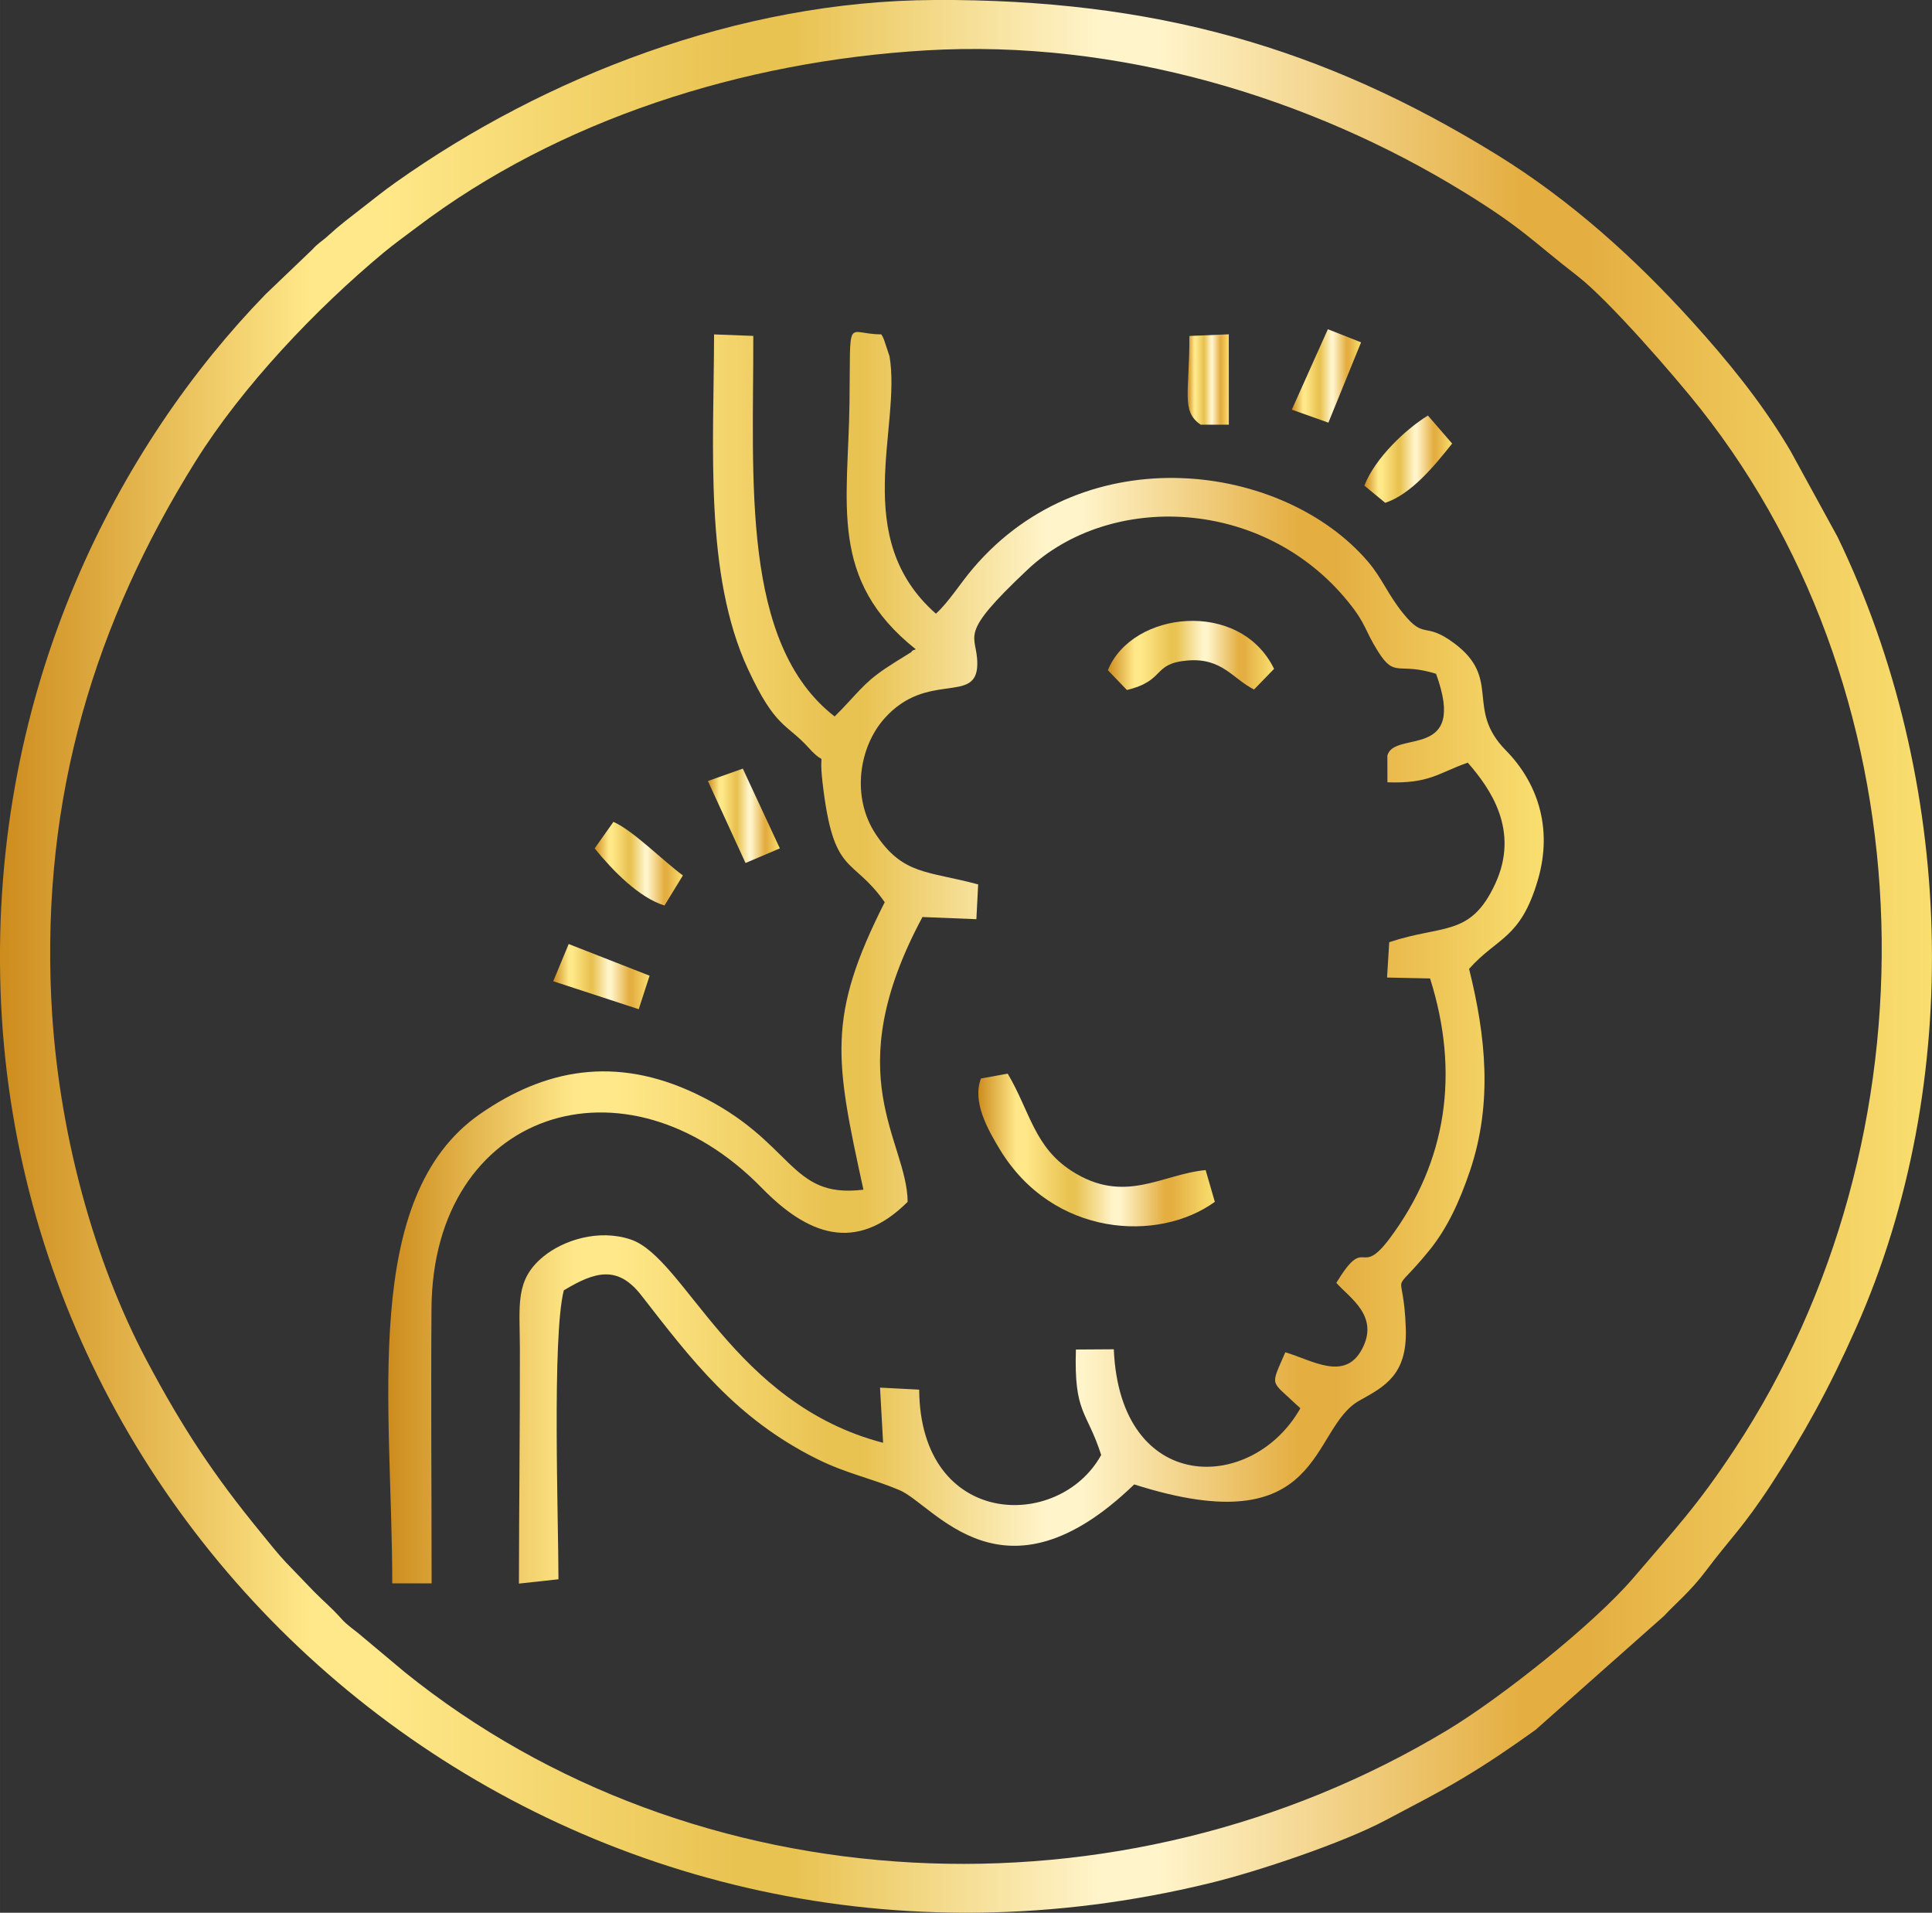
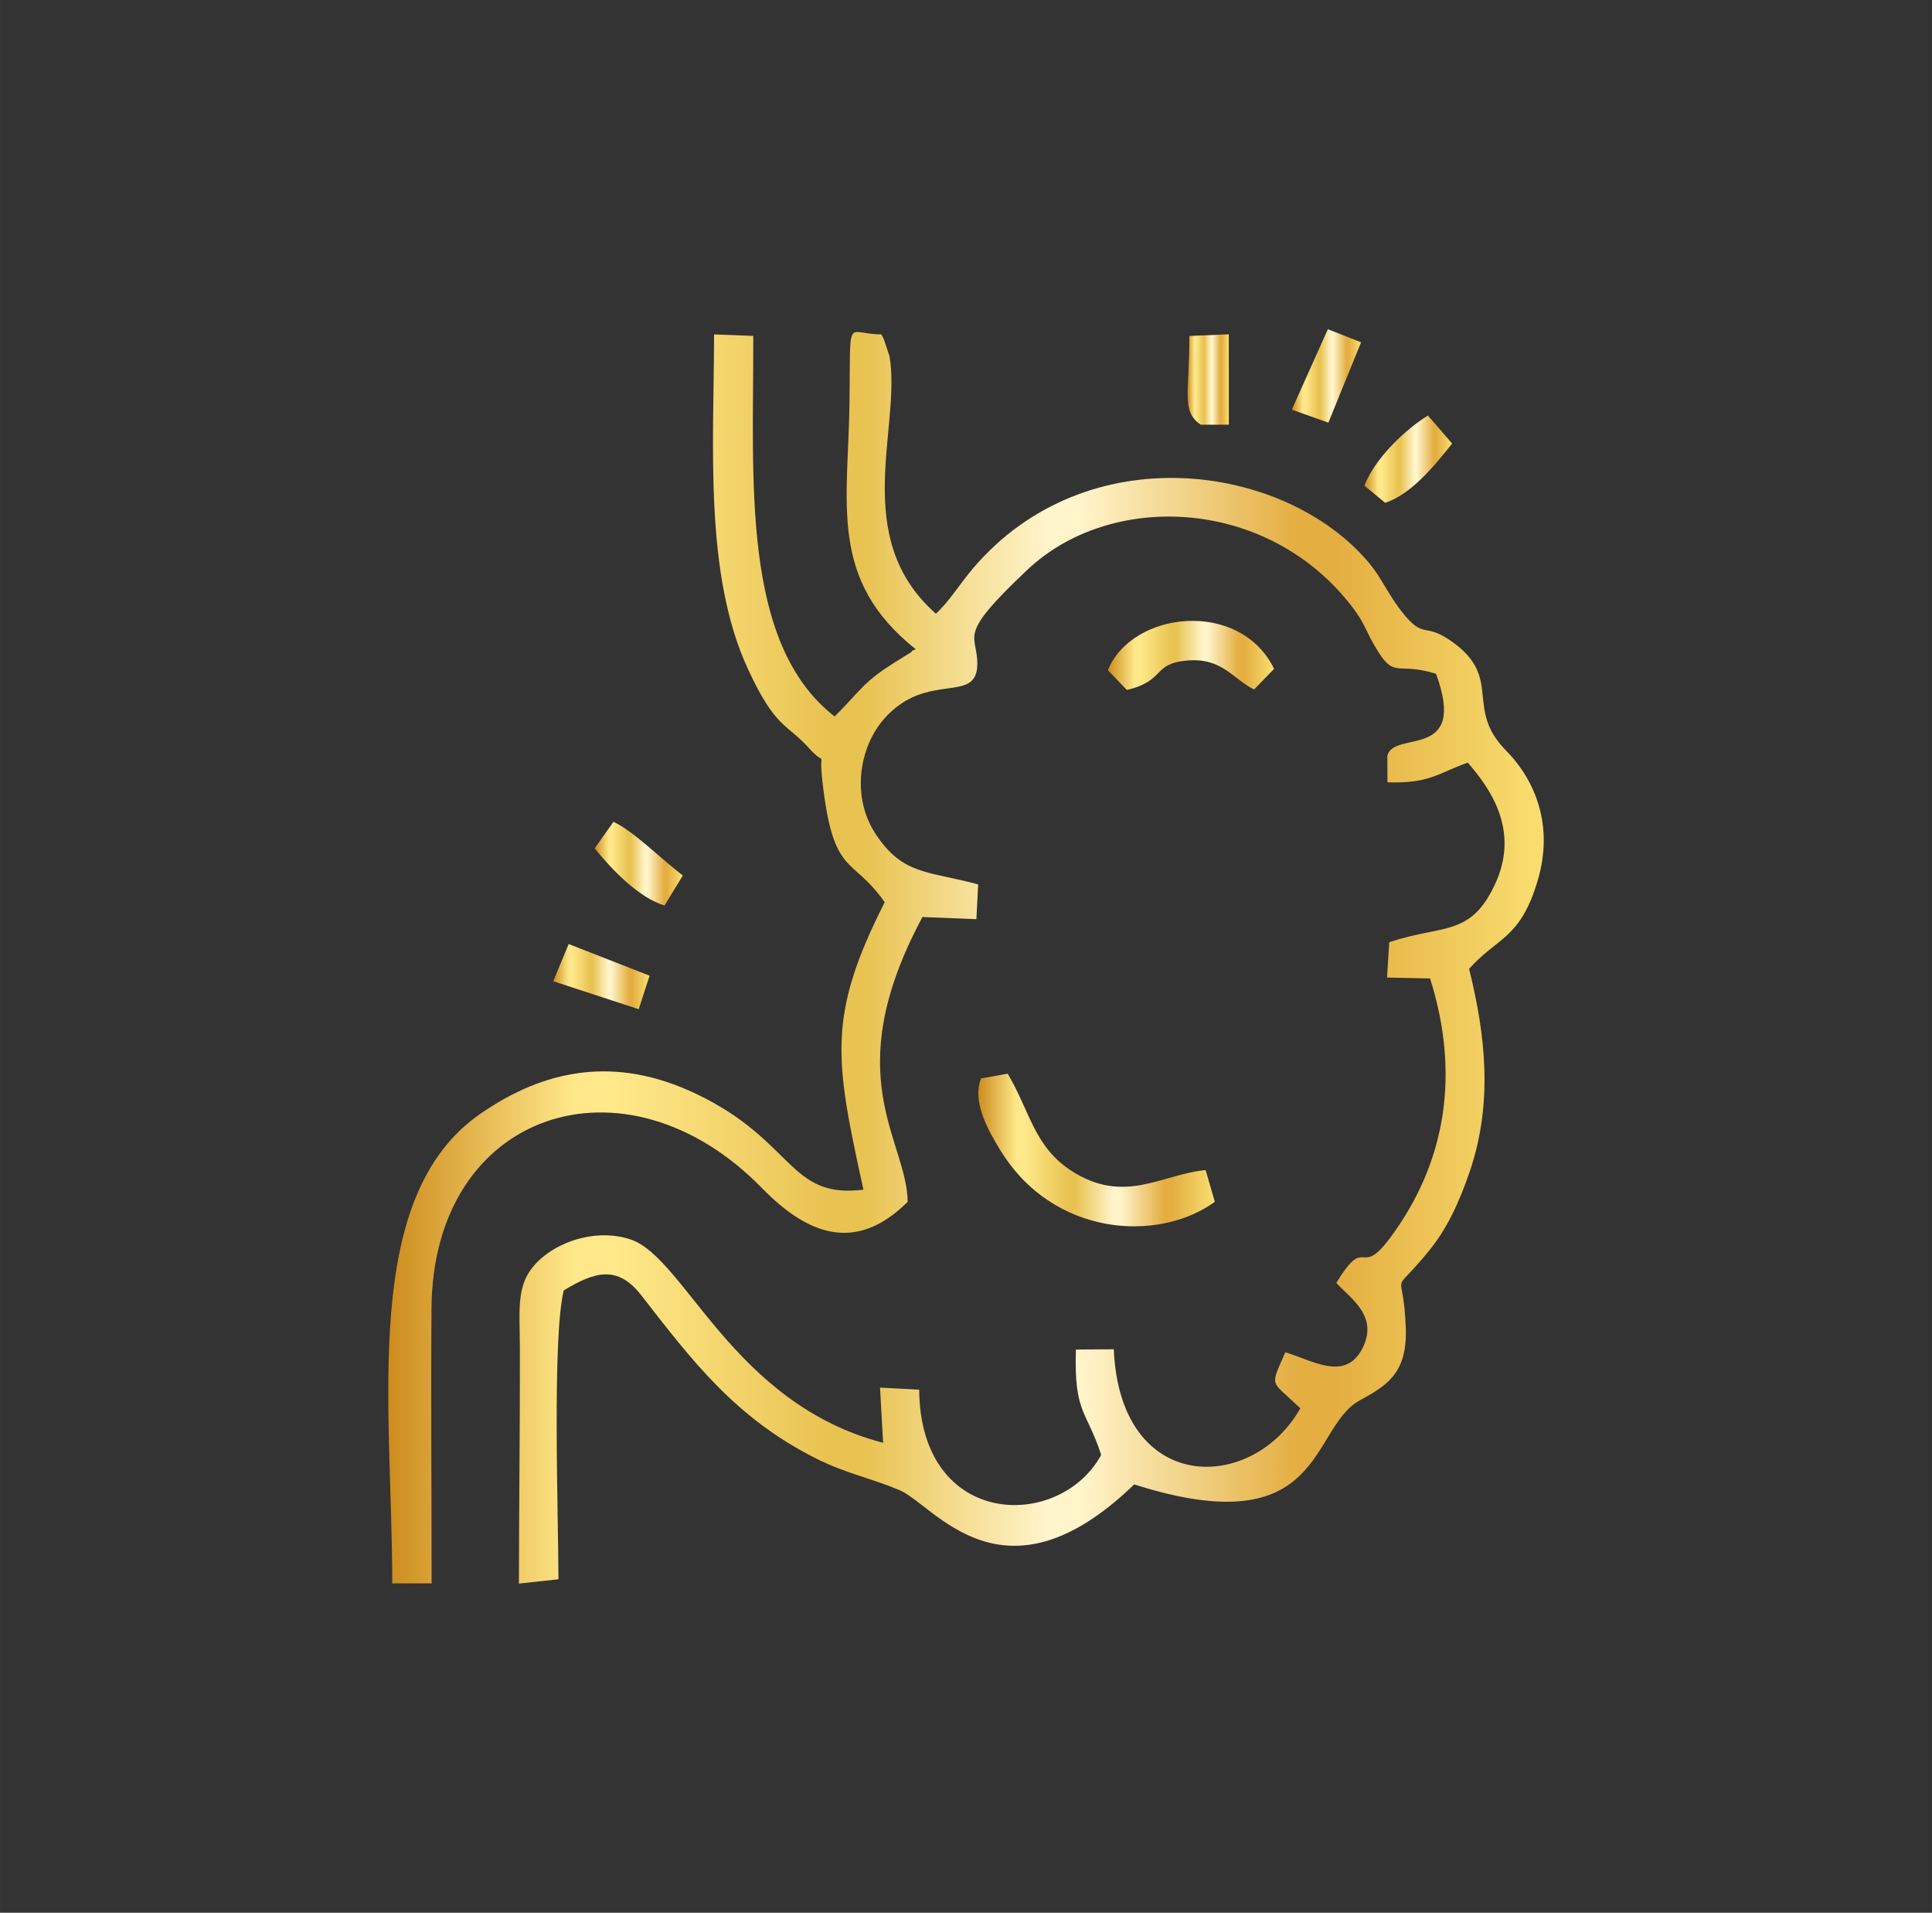
<svg xmlns="http://www.w3.org/2000/svg" xmlns:xlink="http://www.w3.org/1999/xlink" viewBox="0 0 854.76 846.11" style="shape-rendering:geometricPrecision; text-rendering:geometricPrecision; image-rendering:optimizeQuality; fill-rule:evenodd; clip-rule:evenodd" version="1.1" height="29.311mm" width="29.611mm" xml:space="preserve">
  <rect x="0" y="0" width="854.76" height="846.11" fill="#333333" stroke="none" />
  <defs>
    <style type="text/css">
   
    .fil3 {fill:url(#id0);fill-rule:nonzero}
    .fil8 {fill:url(#id1);fill-rule:nonzero}
    .fil5 {fill:url(#id2);fill-rule:nonzero}
    .fil6 {fill:url(#id3);fill-rule:nonzero}
    .fil2 {fill:url(#id4);fill-rule:nonzero}
    .fil1 {fill:url(#id5);fill-rule:nonzero}
    .fil7 {fill:url(#id6);fill-rule:nonzero}
    .fil4 {fill:url(#id7);fill-rule:nonzero}
    .fil9 {fill:url(#id8);fill-rule:nonzero}
    .fil0 {fill:url(#id9);fill-rule:nonzero}
   
  </style>
    <linearGradient y2="294.55" x2="563.68" y1="294.55" x1="490.16" gradientUnits="userSpaceOnUse" id="id0">
      <stop style="stop-opacity:1; stop-color:#CD8C1D" offset="0" />
      <stop style="stop-opacity:1; stop-color:#FFE889" offset="0.161" />
      <stop style="stop-opacity:1; stop-color:#FFE889" offset="0.18" />
      <stop style="stop-opacity:1; stop-color:#FFE889" offset="0.2" />
      <stop style="stop-opacity:1; stop-color:#E9C352" offset="0.38" />
      <stop style="stop-opacity:1; stop-color:#E9C352" offset="0.412" />
      <stop style="stop-opacity:1; stop-color:#FFF4CA" offset="0.569" />
      <stop style="stop-opacity:1; stop-color:#FFF4CA" offset="0.6" />
      <stop style="stop-opacity:1; stop-color:#E4AE41" offset="0.788" />
      <stop style="stop-opacity:1; stop-color:#E4AE41" offset="0.82" />
      <stop style="stop-opacity:1; stop-color:#F9DF70" offset="1" />
    </linearGradient>
    <linearGradient y2="367.17" x2="345.03" y1="367.17" x1="313.19" xlink:href="#id0" gradientUnits="userSpaceOnUse" id="id1">
  </linearGradient>
    <linearGradient y2="173.9" x2="543.67" y1="173.9" x1="525.46" xlink:href="#id0" gradientUnits="userSpaceOnUse" id="id2">
  </linearGradient>
    <linearGradient y2="387.64" x2="302.13" y1="387.64" x1="263.09" xlink:href="#id0" gradientUnits="userSpaceOnUse" id="id3">
  </linearGradient>
    <linearGradient y2="518.89" x2="537.47" y1="518.89" x1="432.84" xlink:href="#id0" gradientUnits="userSpaceOnUse" id="id4">
  </linearGradient>
    <linearGradient y2="507.22" x2="682.98" y1="507.22" x1="171.78" xlink:href="#id0" gradientUnits="userSpaceOnUse" id="id5">
  </linearGradient>
    <linearGradient y2="436.36" x2="287.39" y1="436.36" x1="244.76" xlink:href="#id0" gradientUnits="userSpaceOnUse" id="id6">
  </linearGradient>
    <linearGradient y2="208.96" x2="642.46" y1="208.96" x1="603.63" xlink:href="#id0" gradientUnits="userSpaceOnUse" id="id7">
  </linearGradient>
    <linearGradient y2="172.54" x2="602.17" y1="172.54" x1="571.53" xlink:href="#id0" gradientUnits="userSpaceOnUse" id="id8">
  </linearGradient>
    <linearGradient y2="423.05" x2="854.76" y1="423.05" x1="-0" xlink:href="#id0" gradientUnits="userSpaceOnUse" id="id9">
  </linearGradient>
  </defs>
  <g id="Layer_x0020_1">
-     <path d="M22.68 441.93c-4.26,-89.98 19.43,-166.83 63.87,-237.92 20.66,-33.05 53.01,-67.18 83.18,-92.26 4.69,-3.9 9.45,-7.28 14.5,-11.1 62.87,-47.68 144.33,-73.57 225.36,-78.36 85.09,-5.03 170.02,20.86 237.88,62.55 26.5,16.28 30.43,21.77 50.51,37.3 13.64,10.55 42.9,44.17 54.44,58.79 102.21,129.44 105.95,322.38 15,460.18 -16.62,25.18 -26.29,35.2 -44.59,56.66 -17.71,20.77 -59.09,53.45 -82.33,67.46 -144.57,87.18 -333.28,77.78 -461.45,-25.56l-20.55 -17.21c-2.6,-2.12 -4.99,-3.66 -7.26,-6.19 -5.14,-5.7 -7.56,-7.42 -12.22,-12.13l-12.51 -13c-3.35,-3.51 -7.87,-9.21 -11.2,-13.28 -20.48,-25.02 -34.33,-45.74 -50.48,-76.18 -22.86,-43.09 -39.34,-100.71 -42.14,-159.74zm390.7 -441.93c-86.84,0.36 -172.74,34.21 -238.17,80.58 -5.35,3.79 -9.47,7.09 -15.22,11.59 -5.52,4.32 -9.1,6.89 -14.77,12.05 -3.11,2.84 -4.17,3 -7.19,6.3l-20.54 19.65c-63.94,65.8 -121.84,172.8 -117.25,308.12 8.84,260.63 258.71,461.97 534.9,394.75 21.78,-5.3 59.42,-17.98 78.13,-27.99 12.74,-6.81 22.5,-11.64 33.9,-18.46 11.66,-6.97 21.56,-13.76 32.22,-21.4l56.88 -50.43c4.84,-5.3 11.52,-10.61 18.73,-20.23 10.37,-13.85 16.14,-18.76 28.81,-38.19 14.16,-21.72 25.44,-42.1 37.29,-68.77 48.52,-109.17 43.5,-243.46 -8.13,-350.09l-20.73 -37.86c-0.52,-0.85 -0.85,-1.45 -1.35,-2.28 -11.99,-19.93 -26.69,-37.94 -42.31,-55.19 -25.36,-28.01 -53.83,-53.63 -86.13,-73.59 -77.18,-47.68 -151.84,-68.98 -249.09,-68.58z" class="fil0" />
    <g id="_2302028179296">
      <path d="M391.42 399.09c-25.64,50.65 -22.03,69.5 -9.42,127.17 -33.38,4.11 -30.33,-21.55 -74.02,-42.39 -35.86,-17.11 -67.11,-10.82 -95.49,8.84 -53.3,36.91 -38.95,129.5 -38.95,207.69l17.41 0.01c0,-40.52 -0.34,-81.2 -0.05,-121.72 0.64,-87.23 85.67,-115.14 146.19,-53.15 19.83,20.31 41.27,29.23 64.48,6.1 -0.29,-27.39 -31.3,-55.56 6.55,-125.99l23.85 0.96 0.79 -15.38c-22.42,-6.06 -33.23,-4.06 -45.28,-22.17 -10.97,-16.5 -7.37,-38.6 3.71,-51.13 19.03,-21.52 41.11,-5.98 41.19,-24.24 0.05,-13.62 -9.64,-11.73 22.32,-41.79 36.35,-34.19 104.08,-32.11 141.75,14.29 8.17,10.06 7.01,12.11 13.23,22 7.53,11.98 8.68,4.59 25.66,9.86 14.14,38.74 -18.74,24.74 -21.54,36.26l0.03 11.75c18.61,0.66 22.48,-4.1 35.54,-8.7 9.82,11.25 23.14,29.88 12.14,53.62 -10.94,23.63 -23.05,17.84 -46.88,25.81l-0.97 15.63 19.04 0.41c13.19,41.76 7.45,81.06 -17.82,114.93 -13.56,18.18 -10.27,-2.31 -23.66,19.73 6,6.75 19.15,14.7 11.34,29.35 -7.68,14.38 -22.17,4.77 -33.91,1.35 -6.7,15.57 -6.68,12.08 5.13,23.37 0.3,0.29 1.09,0.88 1.51,1.43 -21.29,37.62 -79.79,38.42 -82.52,-26.13l-16.77 0.11c-0.88,28.51 4.75,26.69 11.19,46.64 -18.57,33.77 -80.05,32.56 -80.53,-28.89l-17.32 -0.9 1.36 24.41c-66.42,-17.28 -87.58,-81.88 -111.7,-89.95 -14.17,-4.74 -29.78,0.31 -38.65,7.6 -12.62,10.38 -10.39,21.37 -10.35,40.58 0.07,34.69 -0.38,69.37 -0.42,104.05l17.49 -1.91c-0.01,-26.83 -2.87,-107.21 2.36,-127.8 13.88,-8.41 23.91,-11.16 34.29,2.19 22.23,28.57 41.69,54.48 77.86,72.44 13.02,6.46 23.51,8.34 36.32,13.71 15.52,6.51 45.91,53.54 103.9,-2.5 84.47,26.94 77.4,-24.74 99.64,-37.08 11.33,-6.29 21.2,-11.49 20.52,-31.82 -0.98,-29.19 -7.72,-12.39 10.33,-34.54 7.98,-9.8 13.42,-21.58 18,-35.1 10.26,-30.24 6.99,-60.04 -0.33,-89.52 12.52,-14.09 22.77,-13.13 30.44,-39.37 6.93,-23.72 -0.81,-43.71 -14.17,-57.28 -18.23,-18.5 -1.51,-31.7 -23.12,-47.58 -13.08,-9.62 -12.72,-1.11 -22.34,-13.04 -6.87,-8.52 -9.3,-15.54 -15.51,-22.82 -37.21,-43.61 -124.55,-55.97 -174.7,2.84 -5.77,6.76 -10.74,14.91 -16.49,20.14 -38.23,-33.62 -15.21,-82.37 -20.52,-113.85l-2.48 -7.44c-0.23,-0.6 -0.68,-1.59 -1.2,-2.28 -15.79,0.04 -13.52,-9.77 -14.03,30.28 -0.58,44.7 -9.38,78.2 29.28,109 -0.59,0.46 -1.57,0.31 -1.86,1.23l-7.49 4.65c-12.52,7.86 -14.08,11 -23.49,20.82l-3.02 3.05c-41.6,-32.24 -35.85,-104.89 -35.99,-168.34l-17.35 -0.66c-0.1,49.45 -4.44,106.13 15.02,148.09 12.21,26.34 17.03,23.9 26.93,34.87 8.6,9.54 4.11,-1.6 6.02,15.07 4.84,42.26 13.02,32.43 27.54,53.15z" class="fil1" />
      <path d="M434 477.09c-3.9,10.13 2.8,22.25 8.38,31.42 23.53,38.69 70.12,41.21 95.09,23.13l-4.07 -14.05c-19.38,1.8 -35.89,15.46 -59.29,0.38 -16.54,-10.66 -18.32,-26.12 -28.28,-43.05l-11.83 2.16z" class="fil2" />
      <path d="M490.15 296.46l8.41 8.76c17.34,-4.17 11.01,-11.74 26.89,-13.05 15.25,-1.25 19.93,8.1 29.37,12.84l8.86 -9.14c-15.11,-31.05 -62.92,-25.61 -73.52,0.59z" class="fil3" />
      <path d="M603.63 214.82l9.23 7.61c11.62,-3.87 21.82,-16.45 29.6,-26.22l-10.72 -12.4c-9.67,5.95 -23.28,18.63 -28.11,31z" class="fil4" />
      <path d="M531.25 187.87l12.42 -0 -0.03 -39.99 -17.44 0.73c0.11,25.08 -3.76,33.31 5.04,39.27z" class="fil5" />
      <path d="M263.09 375.29c7.91,9.77 19.61,21.81 30.9,25.27l8.13 -13.3c-9,-6.67 -22.02,-19.87 -30.73,-23.71l-8.31 11.75z" class="fil6" />
      <polygon points="244.77,434.05 282.59,446.43 287.39,431.6 251.59,417.59" class="fil7" />
-       <polygon points="313.19,345.49 329.83,381.75 345.03,375.28 328.64,340" class="fil8" />
      <polygon points="571.53,181.21 587.71,186.97 602.17,151.43 587.48,145.63" class="fil9" />
    </g>
  </g>
</svg>